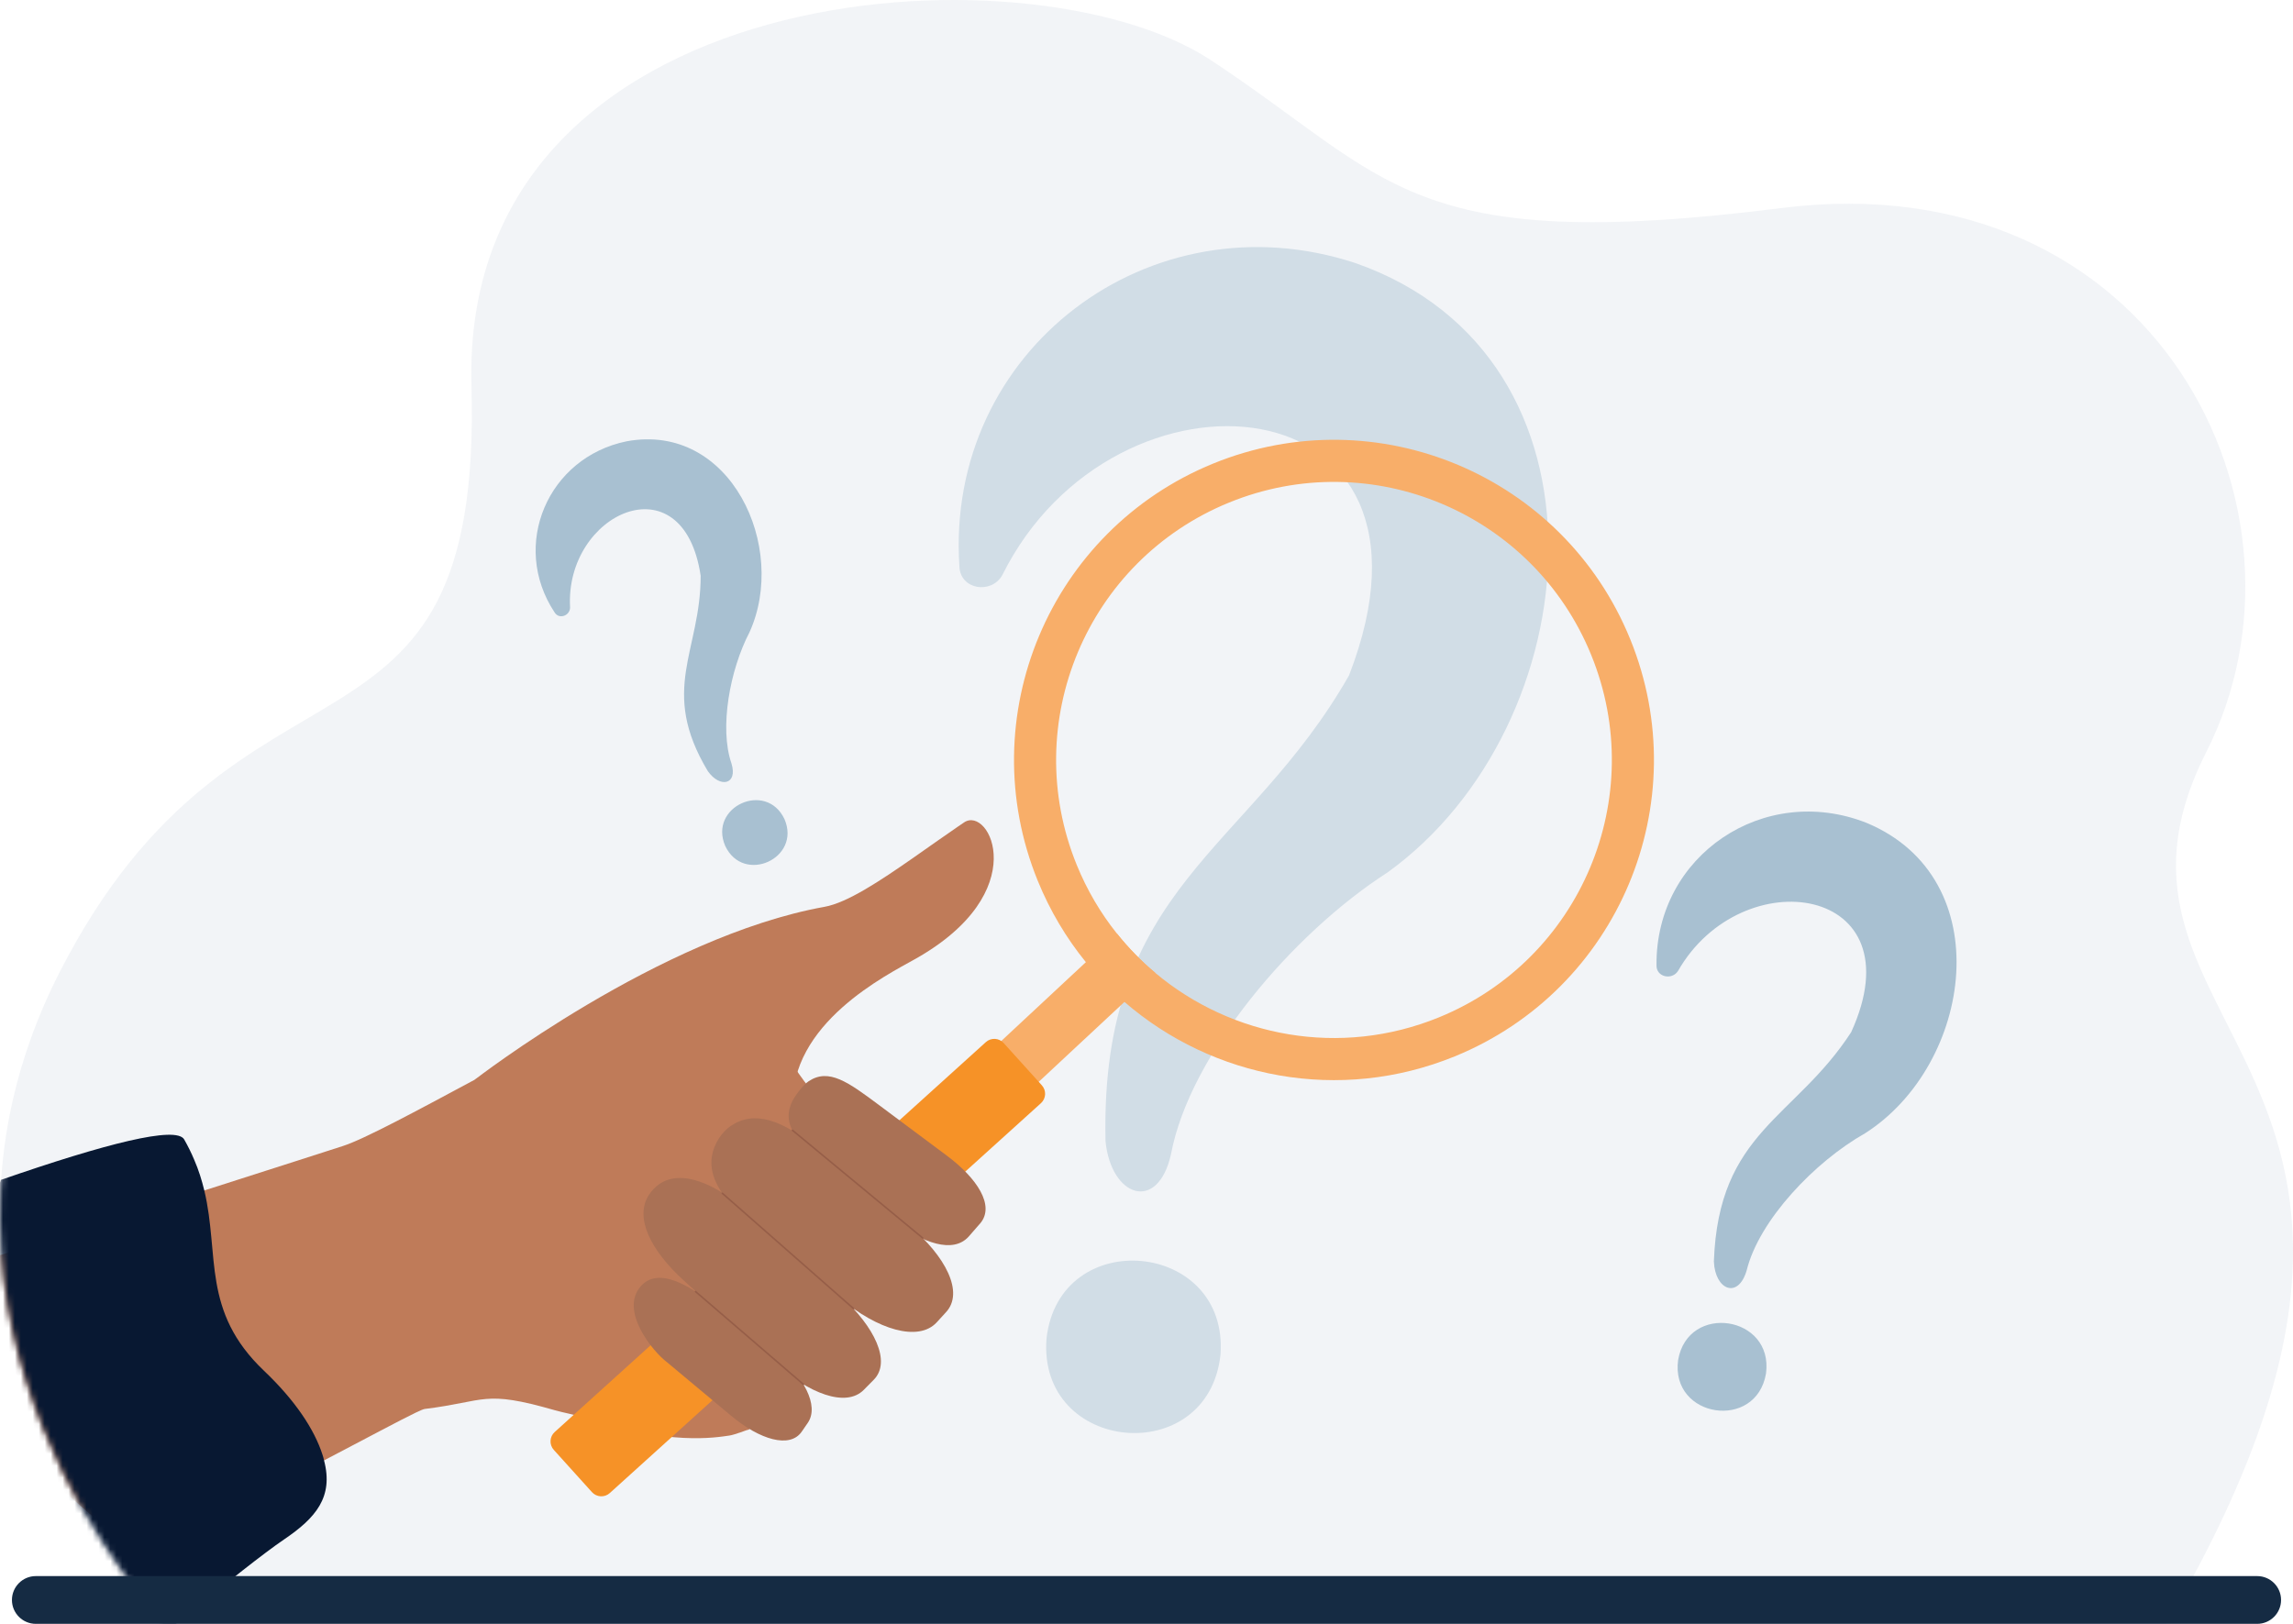
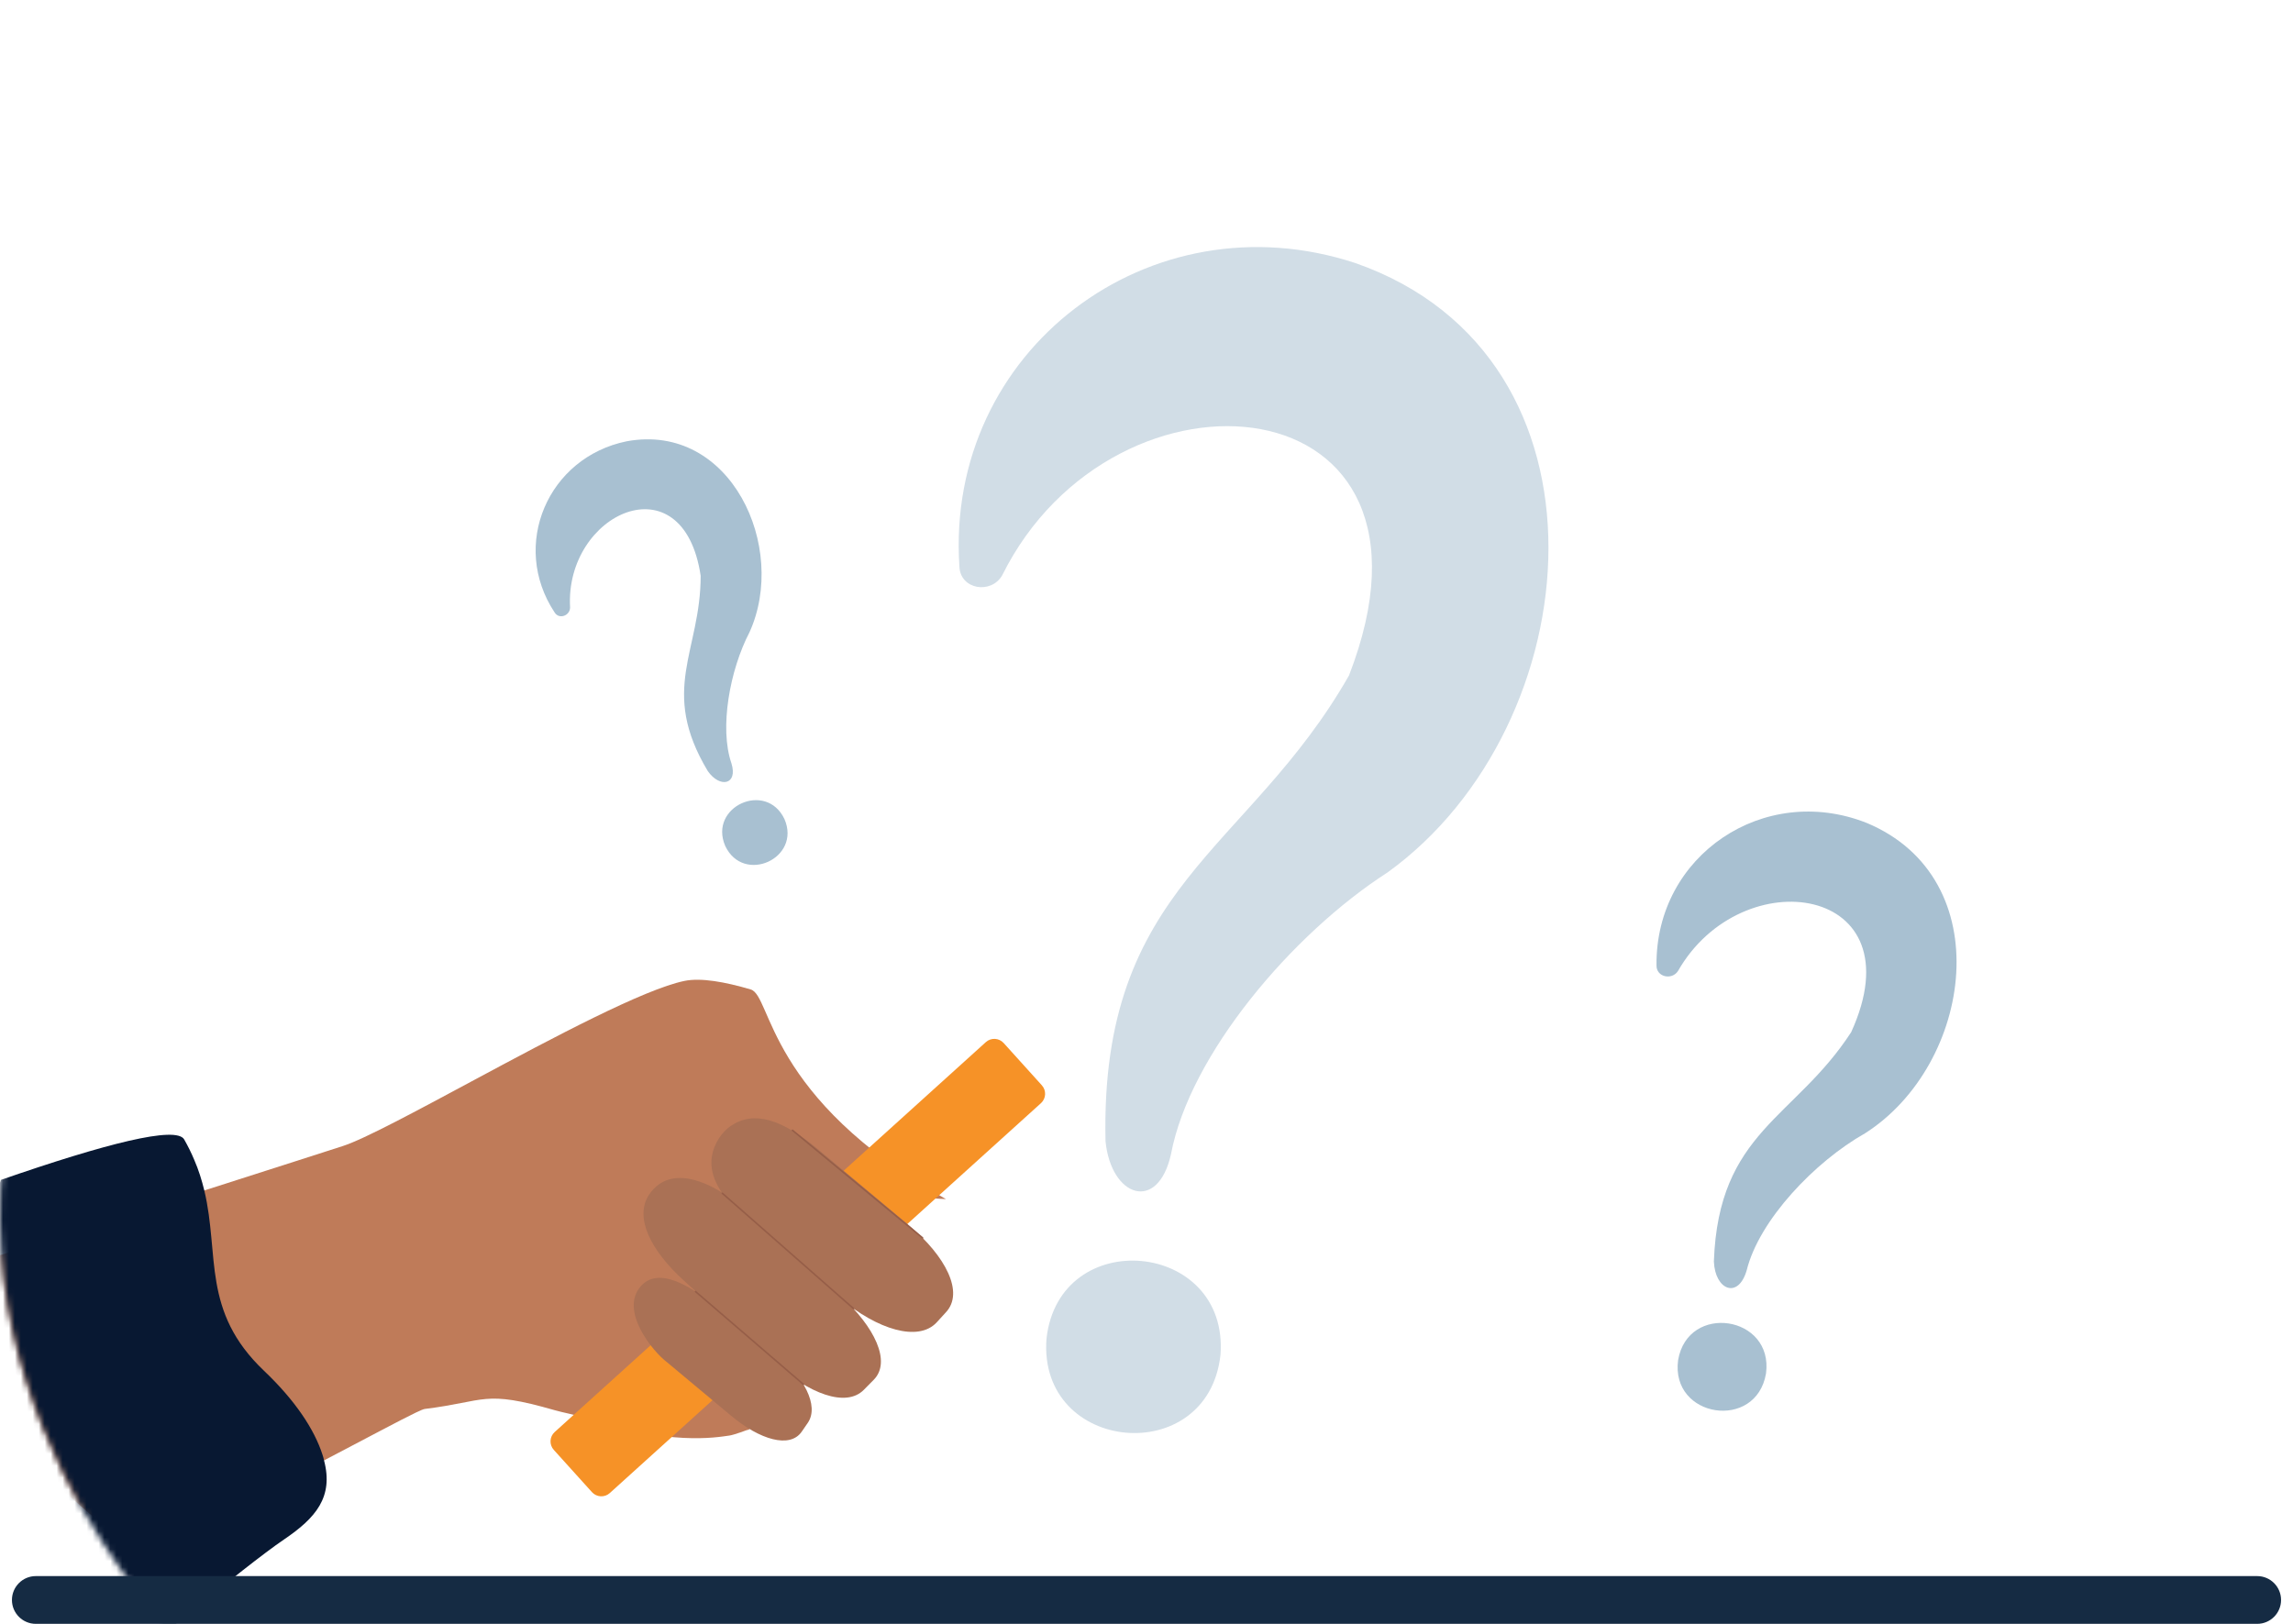
<svg xmlns="http://www.w3.org/2000/svg" xmlns:xlink="http://www.w3.org/1999/xlink" width="384px" height="272px" viewBox="0 0 384 272" version="1.1">
  <title>No-Results-Found</title>
  <defs>
    <path d="M78.953,64.643 C80.893,133.351 40.315,103.65 10.074,162.671 L10.074,162.671 C-20.167,221.692 27.318,271.882 27.318,271.882 L27.318,271.882 L362.82,272 C378.679,244.903 383.952,225.228 384,209.822 L384,209.822 L384,209.414 C383.888,171.687 352.418,159.606 369.47,125.992 L369.47,125.992 C390.052,85.415 360.926,26.935 298.293,34.852 L298.293,34.852 C235.66,42.768 232.987,29.931 202.656,9.999 L202.656,9.999 C193.1,3.718 177.098,0 159.715,0 L159.715,0 C121.925,0 77.623,17.583 78.953,64.643 L78.953,64.643 Z" id="path-1" />
  </defs>
  <g id="No-Results-Found" stroke="none" stroke-width="1" fill="none" fill-rule="evenodd">
    <g id="Group-4" transform="translate(0, -0)">
      <g id="Group-26">
        <g id="Group-3" fill="#E9EDF2" fill-opacity="0.6">
-           <path d="M27.318,271.883 C27.318,271.883 -20.167,221.692 10.074,162.671 C40.314,103.65 80.893,133.351 78.953,64.643 C77.012,-4.065 172.325,-9.935 202.656,9.999 C232.987,29.931 235.661,42.769 298.294,34.852 C360.926,26.935 390.053,85.414 369.47,125.992 C345.428,173.387 417.848,177.979 362.82,272 L27.318,271.883 Z" id="Fill-1" />
-         </g>
+           </g>
        <g id="Group-25" transform="translate(0, 0)">
          <mask id="mask-2" fill="white">
            <use xlink:href="#path-1" />
          </mask>
          <g id="Clip-5" />
          <g id="Group-2" mask="url(#mask-2)" fill="#D1DDE6">
            <g transform="translate(198.944, 139.948) rotate(13) translate(-198.944, -139.948) translate(149.263, 39.987)">
              <path d="M74.559,183.519 C76.795,202.641 48.442,206.452 45.558,187.419 C43.322,168.297 71.675,164.487 74.559,183.519" id="Fill-6" />
              <path d="M2.256,64.686 C-8.259,29.909 19.419,-3.06 55.428,0.227 C102.781,5.438 111.315,66.862 83.637,98.475 C70.391,112.072 58.222,135.668 58.92,152.644 C58.979,162.697 50.754,161.902 47.742,152.942 C37.187,111.434 60.154,100.399 69.926,67.78 C77.551,15.039 19.377,23.264 9.563,64.503 C8.485,68.036 3.264,68.411 2.256,64.686" id="Fill-7" />
            </g>
          </g>
          <path d="M295.746,230.069 C294.108,239.726 279.718,237.531 281.028,227.825 C282.667,218.167 297.056,220.363 295.746,230.069" id="Fill-8" fill="#A8C0D1" mask="url(#mask-2)" />
          <path d="M277.408,161.7 C277.239,143.214 295.462,131.074 312.576,137.83 C334.955,147.148 330.351,178.362 312.322,189.839 C303.913,194.585 294.601,204.366 292.519,212.755 C291.112,217.672 287.209,216.108 287.017,211.302 C287.79,189.524 300.581,187.42 310.01,172.89 C321.264,148.227 291.682,143.922 281.002,162.656 C279.971,164.227 277.368,163.663 277.408,161.7" id="Fill-9" fill="#A8C0D1" mask="url(#mask-2)" />
          <path d="M131.374,137.205 C134.218,143.782 124.518,148.179 121.453,141.704 C118.611,135.127 128.31,130.729 131.374,137.205" id="Fill-10" fill="#A8C0D1" mask="url(#mask-2)" />
          <path d="M92.885,102.595 C85.416,91.326 91.754,76.606 104.941,73.918 C122.379,70.699 131.994,91.68 125.51,105.916 C122.244,112.183 120.431,121.899 122.495,127.875 C123.592,131.452 120.575,132.051 118.543,129.179 C110.339,115.515 117.345,109.119 117.338,96.444 C114.413,76.826 94.556,85.994 95.47,101.746 C95.464,103.122 93.643,103.815 92.885,102.595" id="Fill-11" fill="#A8C0D1" mask="url(#mask-2)" />
          <path d="M69.651,236.608 C70.419,236.24 70.921,236.032 71.123,236.007 C81.554,234.715 80.878,232.765 92.882,236.21 C94.401,236.647 96.037,236.902 97.634,237.43 C112.002,242.176 119.841,240.792 122.181,240.455 C122.939,240.347 125.098,239.535 125.101,239.535 C126.418,239.559 130.731,232.708 131.941,227.669 C131.948,227.635 131.955,227.606 131.964,227.574 C132.365,225.894 132.625,224.664 132.654,224.364 C132.681,224.053 132.688,223.751 132.674,223.464 C132.625,222.368 132.291,221.41 131.801,220.584 C130.248,217.948 127.175,216.695 127.175,216.695 C127.175,216.695 127.336,216.421 127.635,215.912 C127.673,215.847 127.718,215.771 127.763,215.692 C128.339,214.705 129.313,213.039 130.538,210.918 C130.589,210.829 130.642,210.74 130.695,210.648 C130.986,210.147 131.29,209.622 131.607,209.075 C131.627,209.036 131.651,208.999 131.673,208.959 C132.306,207.861 132.981,206.684 133.688,205.447 L133.69,205.445 C133.872,205.125 134.057,204.802 134.244,204.476 C134.274,204.42 134.366,204.33 134.511,204.205 C135.185,203.632 137.035,202.346 139.56,200.654 C140.912,199.746 158.401,200.864 158.413,200.855 C128.278,183.764 129.287,166.788 125.714,165.735 C121.381,164.458 117.372,163.746 114.635,164.305 C107.863,165.693 92.736,173.748 79.498,180.854 C69.732,186.095 60.993,190.82 57.392,191.971 C54.737,192.82 46.879,195.363 34.219,199.404 C26.778,201.779 17.677,204.672 7,208.044 C3.95,209.007 0.818,209.995 -2.383,211.005 C-2.984,222.931 0.574,235.084 6.89,246.53 C12.004,251.002 17.331,255.559 22.853,260.185 C24.77,259.273 26.652,258.377 28.49,257.509 C38.116,252.96 47.074,248.373 54.281,244.613 C61.595,240.794 67.1,237.827 69.651,236.608" id="Fill-12" fill="#BF7B59" mask="url(#mask-2)" />
          <path d="M54.266,244.621 C54.264,244.618 54.265,244.615 54.264,244.611 C54.201,244.293 54.117,244.001 54.01,243.681 C52.633,239.383 49.391,234.535 44.215,229.611 C33.712,219.628 36.8,210.218 34.214,199.405 C34.213,199.401 34.213,199.401 34.212,199.398 C33.8,197.716 33.271,195.973 32.513,194.241 C32.042,193.116 31.501,192.015 30.843,190.857 C29.5,188.543 17.741,191.54 0.152,197.634 C-8.421,222.908 -5.26,261.126 16.094,282.277 C22.972,277.664 40.437,262.703 47.625,257.823 C52.851,254.276 55.892,250.767 54.266,244.621" id="Fill-13" fill="#081832" mask="url(#mask-2)" />
-           <path d="M79.498,180.854 C79.498,180.854 110.462,156.856 138.084,151.895 C141.859,151.217 147.291,147.633 153.096,143.576 C155.516,141.886 158,140.112 160.456,138.434 C160.793,138.203 161.129,137.975 161.463,137.749 C165.692,134.898 173.185,149.438 153.254,160.644 C148.556,163.288 132.084,171.448 132.79,185.54 C133.237,194.518 90.362,189.288 79.498,180.854" id="Fill-14" fill="#BF7B59" mask="url(#mask-2)" />
-           <path d="M193.505,162.989 L188.309,167.827 L101.423,248.797 C101.243,248.967 100.956,248.955 100.789,248.773 L95.081,242.635 C94.911,242.454 94.922,242.167 95.104,242 L181.847,161.164 L187.021,156.342 C188.97,158.792 191.147,161.013 193.505,162.989" id="Fill-15" fill="#F8AE69" mask="url(#mask-2)" />
-           <path d="M240.967,170.413 C224.441,177.16 206.298,173.706 193.505,162.989 C191.147,161.014 188.97,158.792 187.021,156.342 C184.313,152.947 182.042,149.109 180.32,144.882 C170.617,121.072 182.035,93.893 205.827,84.181 C229.619,74.468 256.771,85.9 266.474,109.712 C276.178,133.526 264.759,160.701 240.967,170.413 M203.166,77.649 C175.77,88.834 162.621,120.128 173.794,147.547 C175.849,152.588 178.582,157.149 181.847,161.164 C183.818,163.591 185.981,165.814 188.309,167.827 C203.073,180.613 224.312,184.83 243.628,176.944 C271.024,165.76 284.174,134.469 272.999,107.047 C261.827,79.629 230.562,66.465 203.166,77.649" id="Fill-16" fill="#F8AE69" mask="url(#mask-2)" />
          <path d="M174.325,184.784 L102.121,250.092 C101.255,250.877 99.918,250.808 99.134,249.941 L92.74,242.86 C91.957,241.992 92.024,240.653 92.891,239.869 L165.094,174.56 C165.961,173.776 167.298,173.844 168.082,174.712 L174.476,181.794 C175.259,182.661 175.191,184 174.325,184.784" id="Fill-17" fill="#F69227" mask="url(#mask-2)" />
          <path d="M156.855,221.514 L158.412,219.81 C161.497,216.506 158.392,210.431 152.216,205.249 L137.164,192.653 C130.831,187.34 126.231,186.002 122.358,188.608 C121.667,189.072 120.874,189.923 120.412,190.648 C117.955,194.51 118.797,198.974 125.13,204.287 L140.76,217.519 C146.935,222.701 153.77,224.818 156.855,221.514" id="Fill-18" fill="#AA7155" mask="url(#mask-2)" />
          <path d="M144.655,232.804 L146.324,231.116 C149.3,228.101 146.478,222.241 140.766,217.069 L125.675,203.402 C119.818,198.098 114.092,195.852 110.444,198.314 C109.757,198.777 109.105,199.468 108.626,200.221 C106.308,203.876 108.77,209.296 114.627,214.6 L129.717,228.266 C135.429,233.439 141.68,235.82 144.655,232.804" id="Fill-19" fill="#AA7155" mask="url(#mask-2)" />
          <path d="M134.265,239.803 L135.277,238.333 C137.249,235.465 134.591,230.531 129.775,226.509 L119.636,218.628 C115.701,215.503 110.335,212.048 107.321,215.438 C103.682,219.53 109.327,226.4 111.681,228.16 L122.454,237.158 C127.269,241.18 132.293,242.671 134.265,239.803" id="Fill-20" fill="#AA7155" mask="url(#mask-2)" />
-           <path d="M162.175,207.183 C162.458,206.879 164.194,204.868 164.194,204.868 C166.619,201.927 163.632,197.353 158.564,193.573 L147.226,185.116 C142.03,181.24 138.79,178.867 135.414,181.116 C134.52,181.711 133.212,183.41 132.703,184.432 C130.533,188.793 134.237,191.94 139.432,195.816 L149.562,204.492 C154.629,208.272 159.573,209.978 162.175,207.183" id="Fill-21" fill="#AA7155" mask="url(#mask-2)" />
          <path d="M142.897,219.324 C142.883,219.318 142.87,219.31 142.858,219.299 L120.875,199.972 C120.821,199.924 120.815,199.841 120.863,199.786 C120.912,199.732 120.995,199.727 121.049,199.774 L143.032,219.101 C143.087,219.15 143.092,219.233 143.044,219.288 C143.007,219.331 142.948,219.343 142.897,219.324" id="Fill-22" fill="#965E48" mask="url(#mask-2)" />
          <path d="M154.457,207.481 C154.444,207.477 154.432,207.469 154.42,207.46 L132.624,189.423 C132.568,189.377 132.56,189.294 132.607,189.237 C132.653,189.182 132.737,189.173 132.792,189.22 L154.589,207.257 C154.645,207.303 154.652,207.386 154.606,207.442 C154.569,207.488 154.508,207.501 154.457,207.481" id="Fill-23" fill="#965E48" mask="url(#mask-2)" />
          <path d="M134.501,232.015 C134.488,232.01 134.475,232.002 134.464,231.992 L116.389,216.434 C116.334,216.387 116.328,216.304 116.375,216.248 C116.423,216.193 116.506,216.187 116.561,216.235 L134.635,231.792 C134.691,231.839 134.696,231.922 134.649,231.978 C134.612,232.021 134.552,232.035 134.501,232.015" id="Fill-24" fill="#965E48" mask="url(#mask-2)" />
        </g>
      </g>
      <path d="M6,272 L378,272 C380.209,272 382,270.209 382,268 C382,265.791 380.209,264 378,264 L6,264 C3.791,264 2,265.791 2,268 C2,270.209 3.791,272 6,272 Z" id="Fill-789" fill="#152B43" />
    </g>
  </g>
</svg>